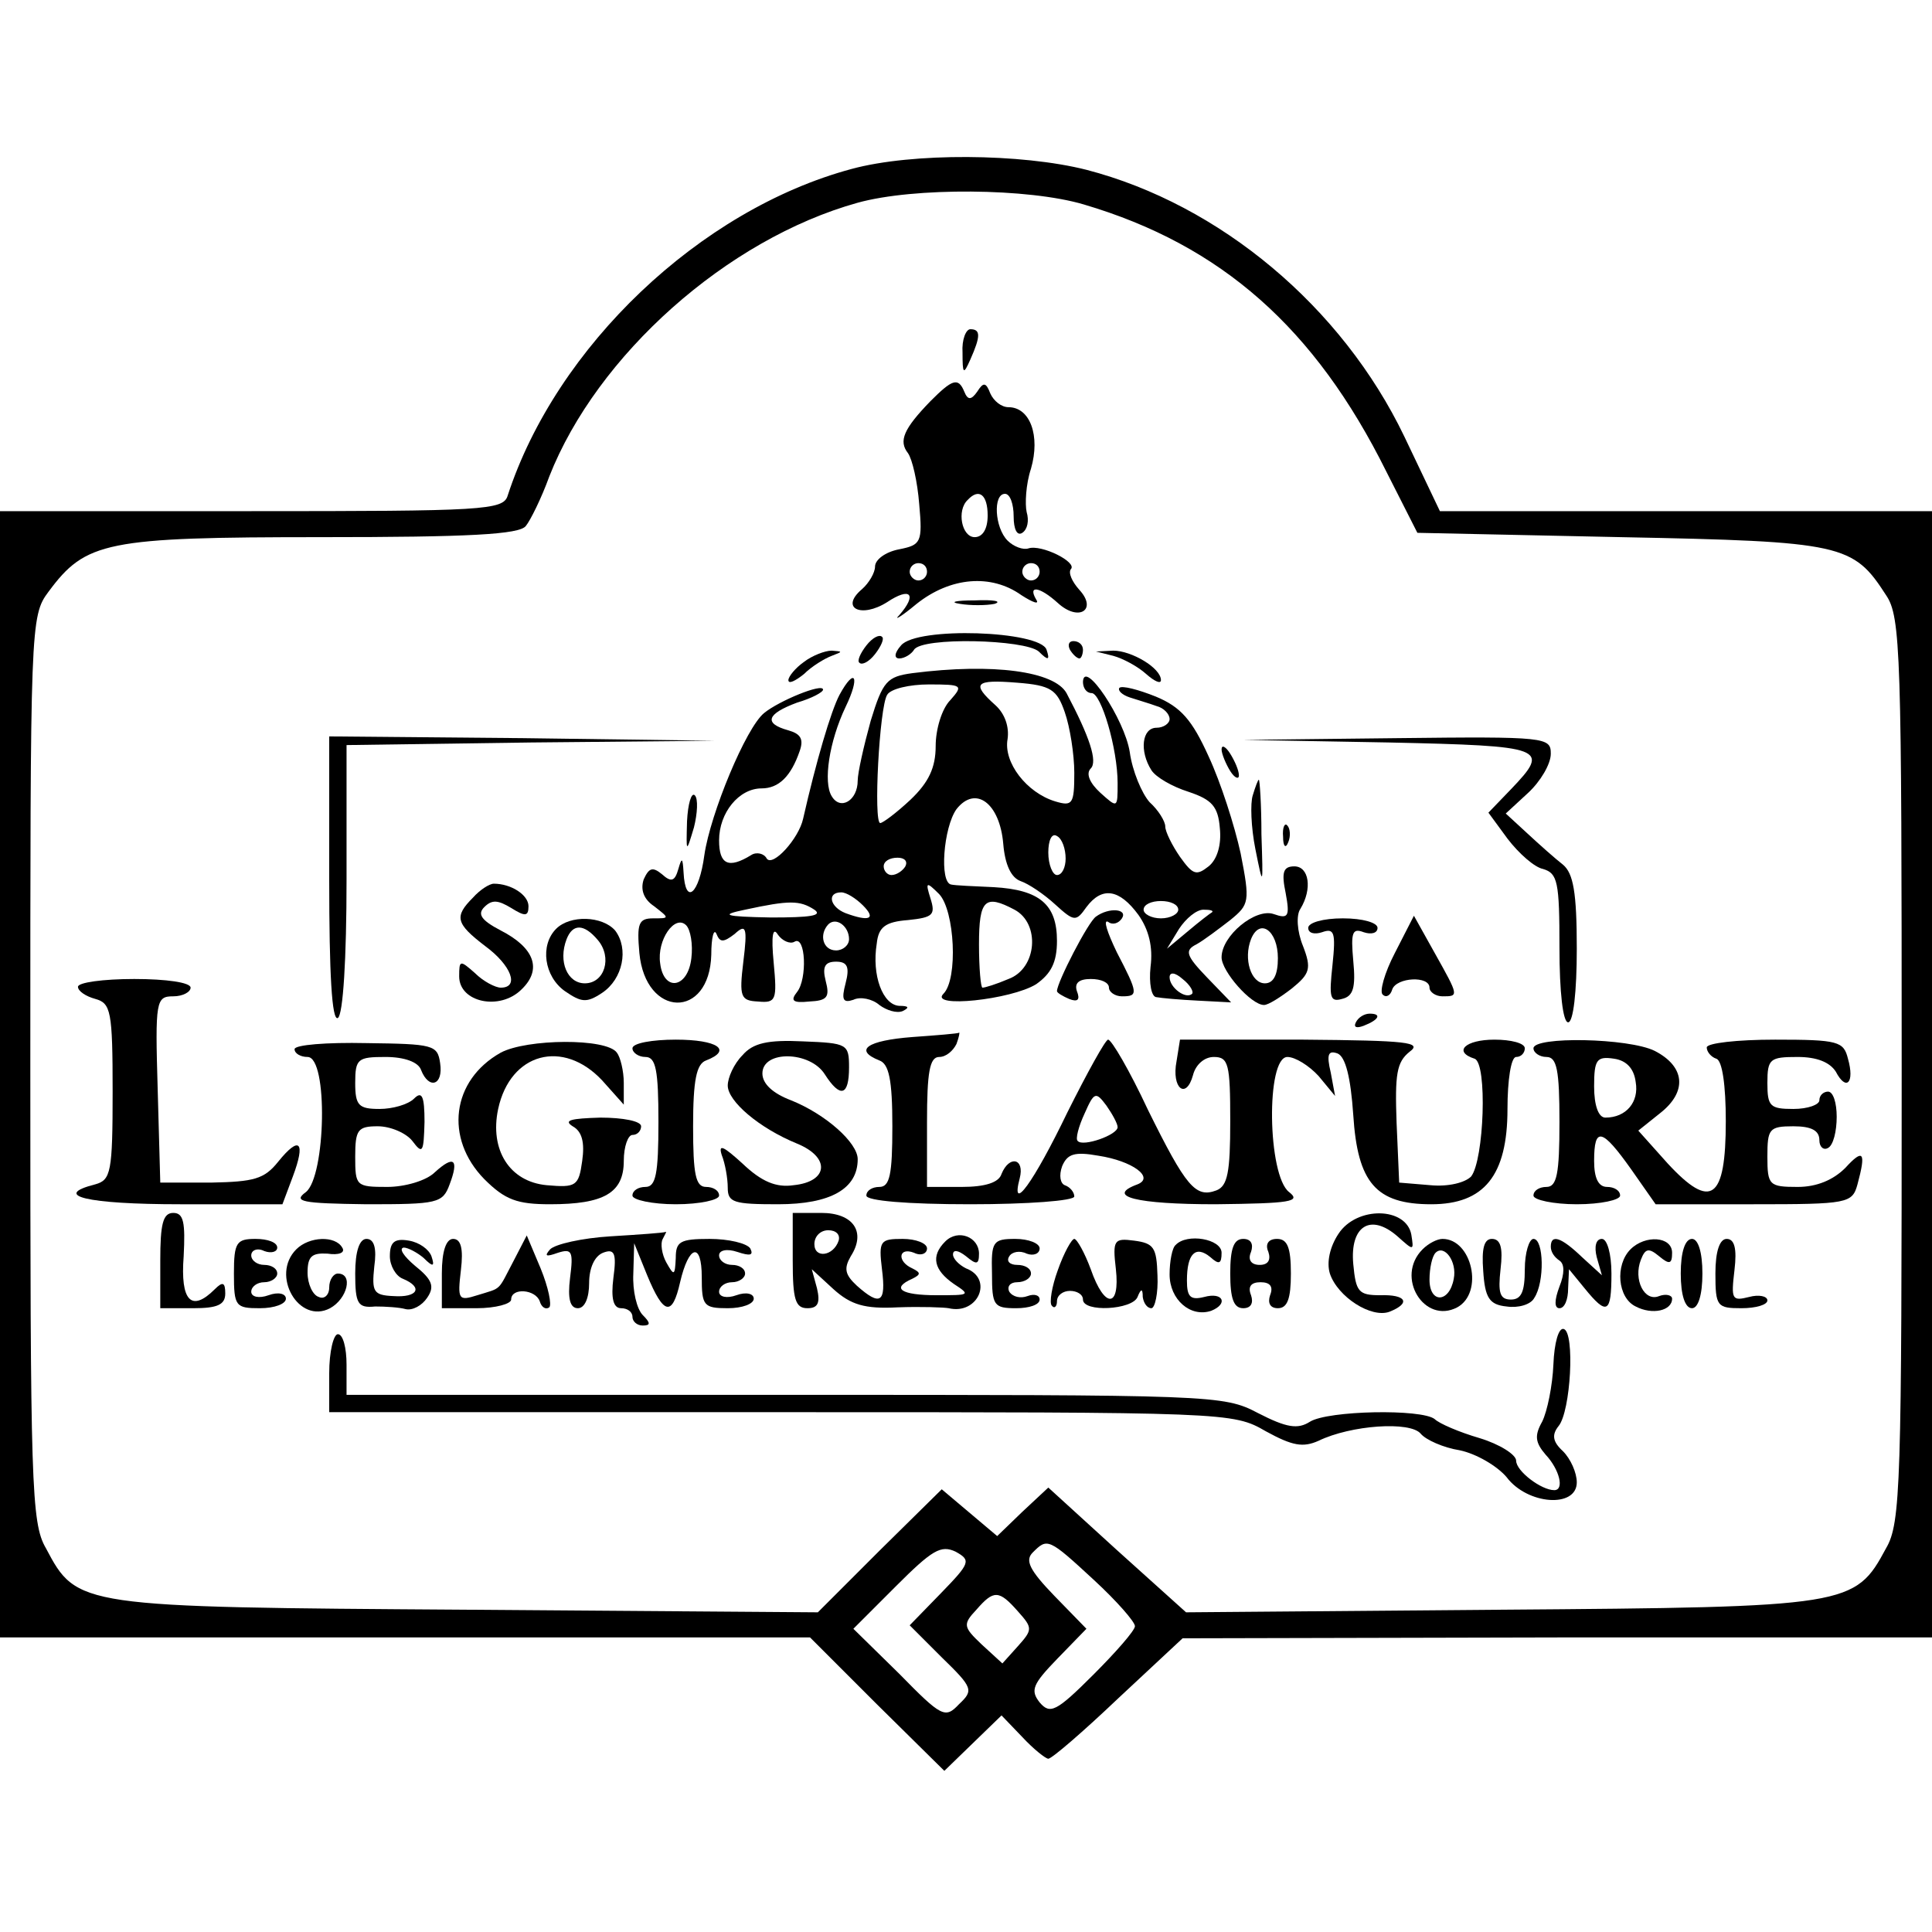
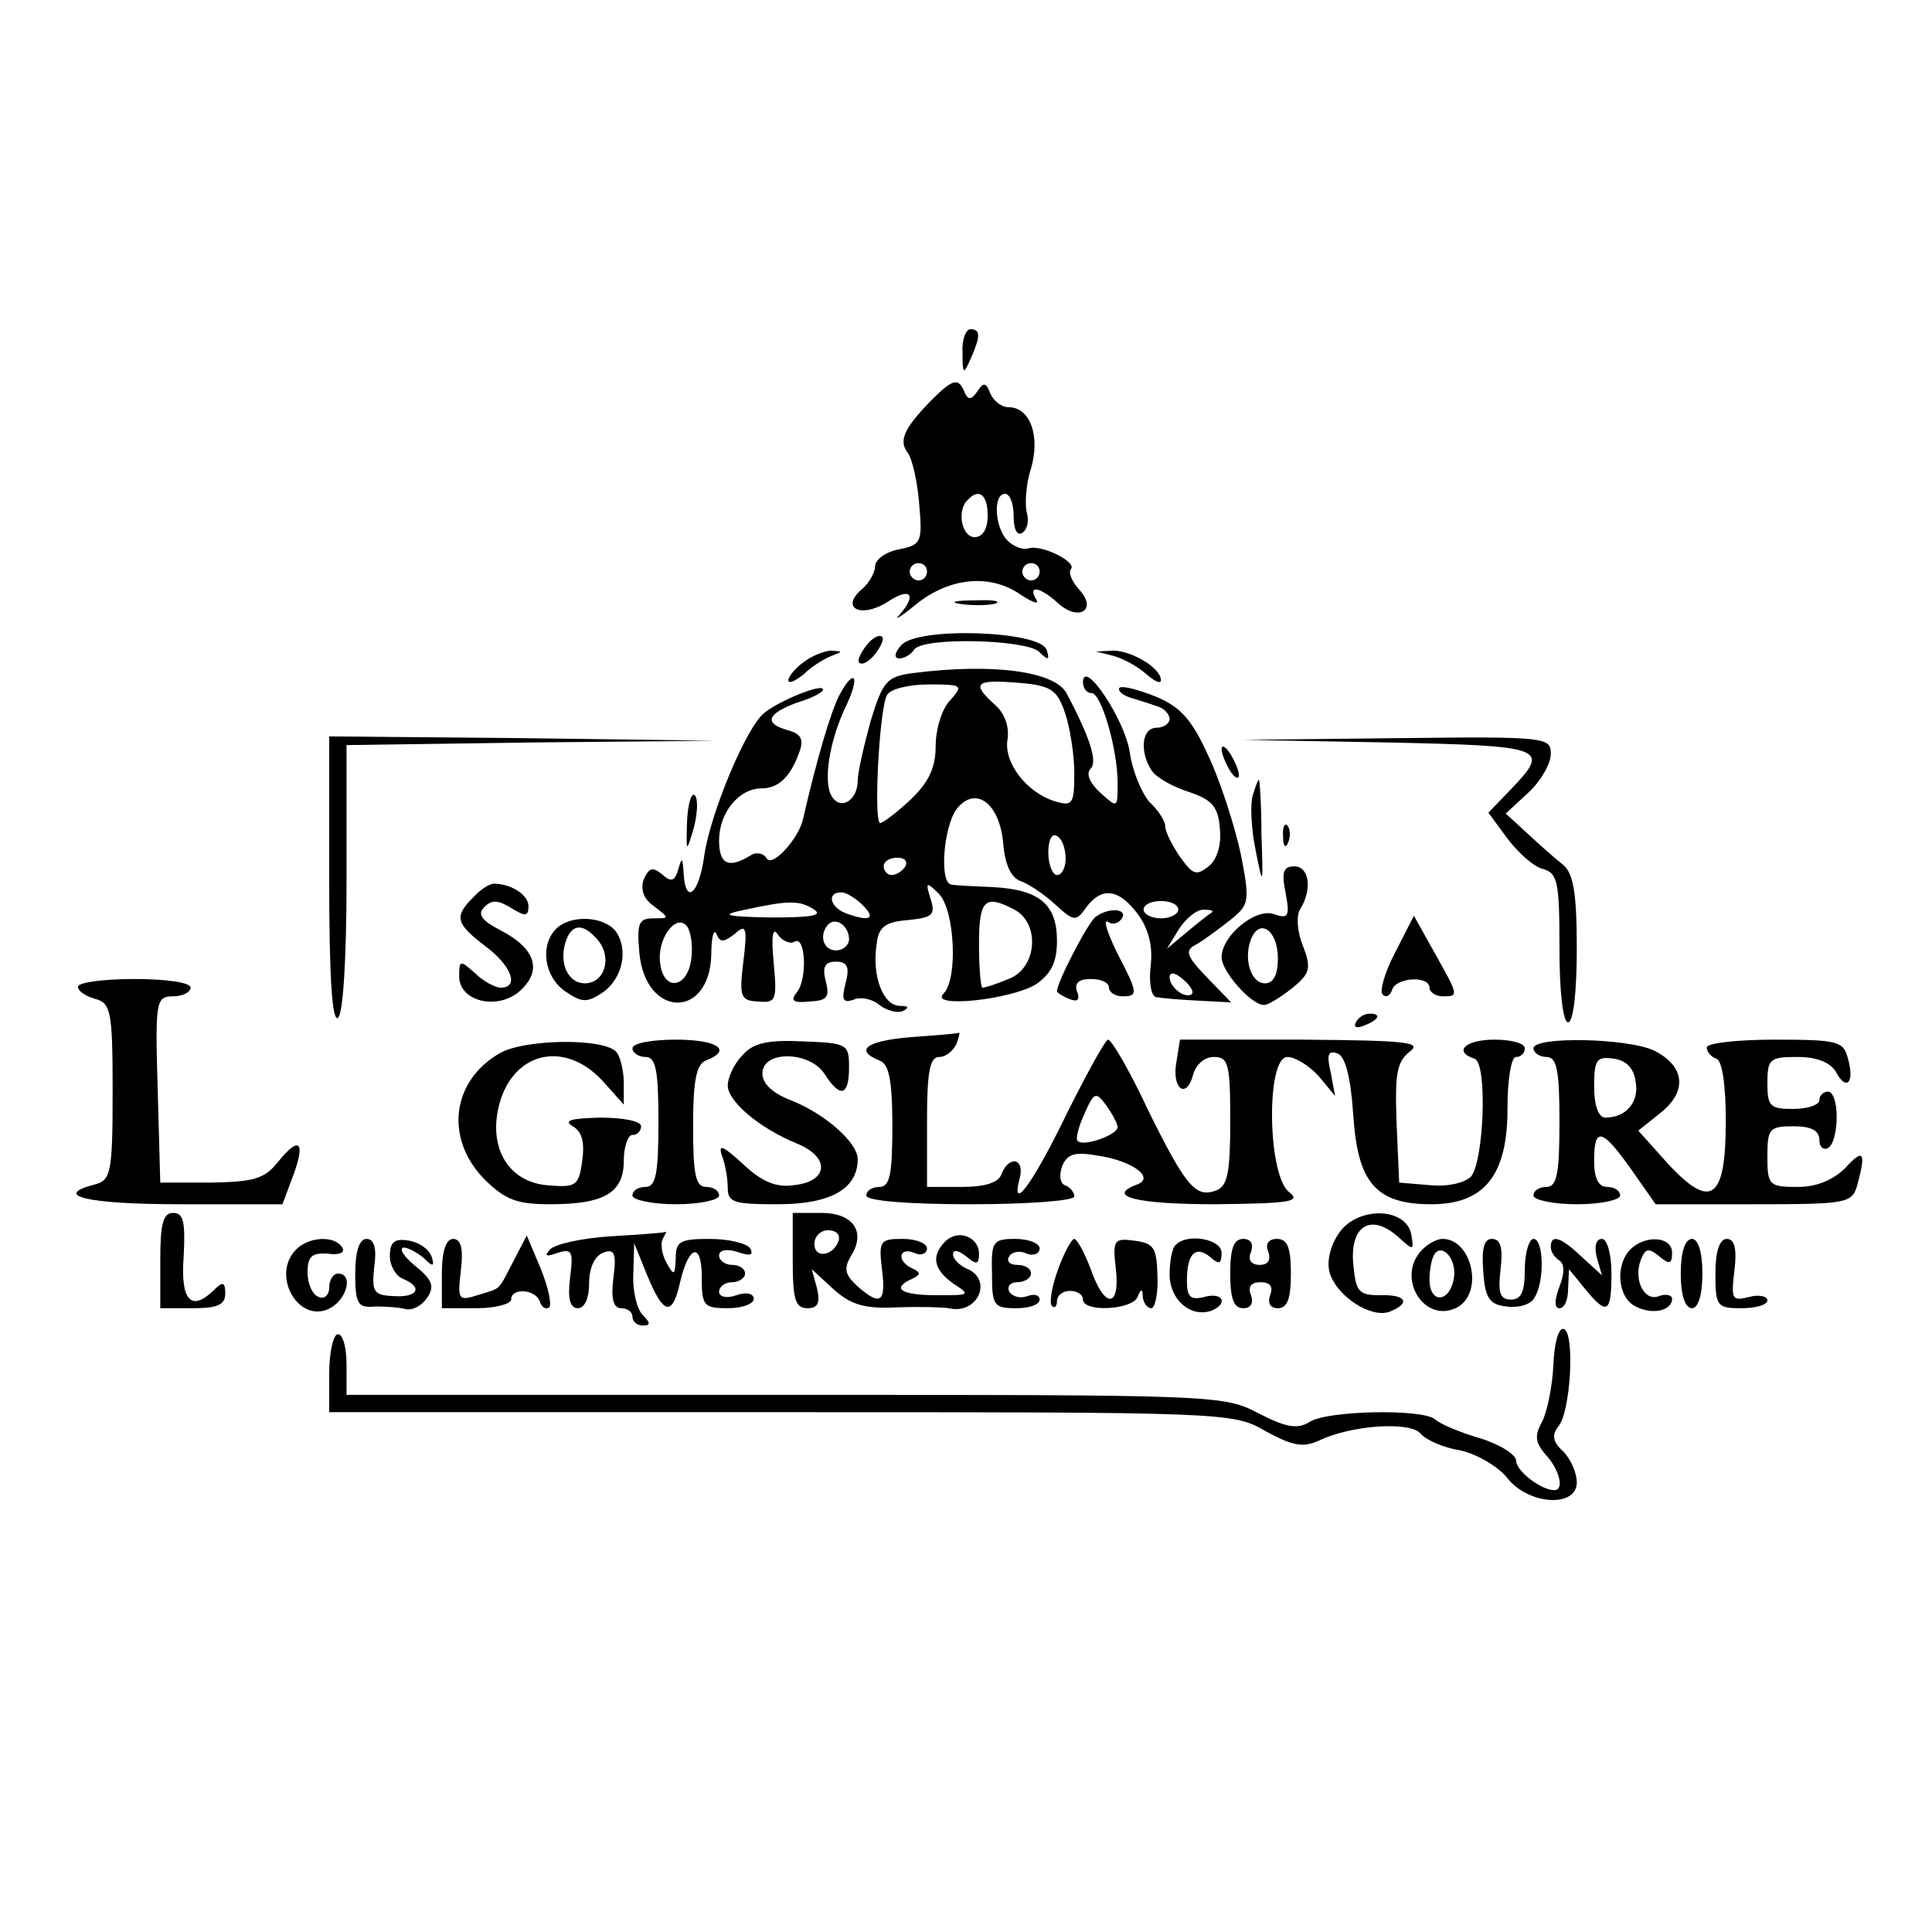
<svg xmlns="http://www.w3.org/2000/svg" version="1.0" width="223pt" height="223pt" viewBox="0 0 223 223" preserveAspectRatio="xMidYMid meet">
  <g transform="translate(0,223) scale(0.1,-0.1)" fill="#000000" stroke="none">
-     <path d="M983 2035 c-175 -47 -341 -205 -397 -377 -5 -17 -28 -18 -296 -18 l-290 0 0 -650 0 -650 467 0 468 0 77 -77 78 -77 33 32 33 32 24 -25 c13 -14 27 -25 30 -25 4 0 40 31 81 70 l74 69 433 1 432 0 0 650 0 650 -284 0 -284 0 -41 86 c-72 150 -213 268 -367 308 -75 19 -201 20 -271 1z m268 -41 c159 -47 267 -143 349 -308 l36 -71 235 -5 c256 -5 268 -8 306 -67 17 -25 18 -67 18 -548 0 -478 -1 -523 -18 -552 -36 -67 -42 -68 -445 -71 l-363 -3 -80 72 -79 72 -30 -28 -29 -28 -32 27 -32 27 -72 -71 -71 -71 -405 3 c-449 3 -450 3 -486 71 -17 29 -18 74 -18 554 0 512 0 522 21 550 43 58 66 63 315 63 169 0 229 3 236 13 5 6 18 32 27 57 55 140 205 274 356 316 65 18 197 17 261 -2z m-165 -1603 l-36 -37 37 -37 c36 -35 37 -38 20 -54 -16 -17 -20 -15 -69 35 l-53 52 49 49 c42 42 52 48 69 40 18 -10 17 -13 -17 -48z m177 15 c26 -24 47 -48 47 -53 0 -5 -22 -30 -48 -56 -43 -43 -50 -46 -62 -32 -11 14 -8 21 20 50 l34 35 -37 38 c-29 30 -34 41 -25 50 17 17 18 17 71 -32z m-88 -36 c17 -19 17 -21 0 -40 l-18 -20 -24 22 c-21 20 -22 23 -6 40 20 23 26 23 48 -2z" />
    <path d="M1111 1823 c0 -25 1 -26 9 -8 12 27 12 35 0 35 -5 0 -10 -12 -9 -27z" />
    <path d="M1074 1767 c-31 -32 -37 -46 -26 -60 5 -7 11 -33 13 -59 4 -44 2 -47 -23 -52 -16 -3 -28 -12 -28 -20 0 -7 -7 -19 -15 -26 -26 -22 -1 -34 29 -15 27 18 35 9 14 -15 -7 -7 2 -2 20 13 39 31 86 35 121 10 14 -9 21 -11 17 -5 -10 17 4 15 25 -4 24 -22 46 -8 25 15 -9 10 -13 20 -10 24 8 8 -34 29 -49 24 -6 -2 -17 2 -24 9 -15 15 -17 54 -3 54 6 0 10 -12 10 -26 0 -15 4 -23 10 -19 6 4 8 14 5 24 -2 9 -1 32 5 50 11 38 -1 71 -26 71 -8 0 -17 7 -21 16 -5 13 -8 13 -15 2 -7 -10 -11 -10 -15 0 -7 17 -14 14 -39 -11z m66 -132 c0 -16 -6 -25 -15 -25 -15 0 -21 31 -8 43 13 14 23 6 23 -18z m-70 -65 c0 -5 -4 -10 -10 -10 -5 0 -10 5 -10 10 0 6 5 10 10 10 6 0 10 -4 10 -10z m130 0 c0 -5 -4 -10 -10 -10 -5 0 -10 5 -10 10 0 6 5 10 10 10 6 0 10 -4 10 -10z" />
    <path d="M1108 1533 c12 -2 30 -2 40 0 9 3 -1 5 -23 4 -22 0 -30 -2 -17 -4z" />
    <path d="M1000 1485 c-7 -9 -11 -18 -8 -20 3 -3 11 1 18 10 7 9 11 18 8 20 -3 3 -11 -1 -18 -10z" />
    <path d="M1040 1485 c-8 -9 -8 -15 -2 -15 6 0 14 5 17 10 9 15 128 12 144 -2 11 -11 13 -10 9 2 -7 22 -150 27 -168 5z" />
-     <path d="M1235 1480 c3 -5 8 -10 11 -10 2 0 4 5 4 10 0 6 -5 10 -11 10 -5 0 -7 -4 -4 -10z" />
    <path d="M928 1466 c-10 -7 -18 -17 -18 -21 0 -5 8 -1 18 7 9 9 24 18 32 21 13 5 13 5 0 6 -8 0 -23 -6 -32 -13z" />
    <path d="M1285 1473 c11 -3 28 -12 38 -21 9 -8 17 -12 17 -7 0 14 -34 34 -55 34 l-20 -1 20 -5z" />
    <path d="M1053 1453 c-29 -4 -34 -9 -48 -55 -8 -29 -15 -60 -15 -69 0 -23 -20 -35 -30 -18 -10 16 -3 63 16 103 17 35 11 47 -7 14 -10 -19 -27 -77 -42 -143 -5 -23 -35 -56 -42 -46 -3 6 -12 8 -18 4 -26 -16 -37 -11 -37 17 0 32 23 60 49 60 20 0 34 14 44 43 5 14 1 20 -13 24 -29 8 -25 19 10 32 17 5 30 12 30 15 0 8 -51 -13 -68 -27 -21 -17 -62 -116 -69 -164 -6 -45 -22 -59 -24 -20 -1 17 -2 18 -6 4 -4 -14 -8 -16 -19 -6 -11 9 -15 7 -21 -6 -4 -12 0 -23 12 -31 18 -14 18 -14 -1 -14 -17 0 -19 -6 -16 -40 7 -75 81 -77 83 -2 0 20 3 31 6 24 4 -10 8 -10 21 0 13 12 15 8 10 -32 -5 -41 -3 -45 17 -46 21 -2 22 2 18 45 -3 31 -1 42 5 32 5 -7 14 -11 19 -8 13 8 15 -43 3 -58 -8 -10 -5 -13 14 -11 21 1 24 5 19 24 -4 16 -1 22 12 22 13 0 16 -6 11 -25 -5 -19 -3 -23 9 -19 8 4 22 1 30 -6 8 -6 20 -10 27 -7 8 4 7 6 -4 6 -19 1 -32 35 -26 72 2 19 10 25 36 27 29 3 32 6 26 25 -6 19 -5 20 10 5 18 -19 22 -98 5 -115 -17 -17 78 -7 107 11 17 12 24 25 24 50 0 42 -20 59 -73 62 -23 1 -45 2 -49 3 -14 2 -9 66 6 87 22 28 50 7 54 -40 2 -24 9 -39 20 -43 9 -3 27 -15 40 -27 22 -20 24 -20 36 -3 18 24 38 21 60 -9 12 -17 17 -37 14 -60 -2 -19 1 -35 7 -35 5 -1 27 -3 48 -4 l38 -2 -28 29 c-24 25 -26 31 -12 38 9 5 26 18 39 28 22 18 23 21 12 77 -7 32 -23 82 -37 112 -19 42 -32 57 -61 69 -20 8 -39 13 -42 10 -2 -3 3 -8 12 -11 9 -3 23 -7 31 -10 8 -2 15 -9 15 -15 0 -5 -7 -10 -15 -10 -17 0 -20 -27 -6 -49 5 -8 24 -19 43 -25 27 -9 34 -17 36 -42 2 -19 -3 -36 -13 -44 -14 -11 -18 -10 -33 11 -9 13 -17 29 -17 35 0 6 -8 19 -18 28 -9 10 -20 36 -23 58 -6 38 -53 108 -54 81 0 -7 4 -13 10 -13 11 0 30 -64 30 -104 0 -29 0 -29 -20 -11 -12 11 -17 22 -11 28 8 8 -1 36 -28 87 -14 25 -84 35 -178 23z m176 -45 c6 -17 11 -49 11 -70 0 -36 -2 -39 -22 -33 -33 10 -60 45 -55 72 2 14 -3 29 -14 39 -28 25 -24 30 25 26 39 -3 46 -8 55 -34z m-132 14 c-10 -10 -17 -34 -17 -53 0 -25 -8 -42 -29 -62 -16 -15 -32 -27 -35 -27 -8 0 -1 134 8 148 4 7 26 12 48 12 39 0 40 -1 25 -18z m133 -183 c0 -10 -4 -19 -10 -19 -5 0 -10 12 -10 26 0 14 4 23 10 19 6 -3 10 -15 10 -26z m-185 -9 c-3 -5 -10 -10 -16 -10 -5 0 -9 5 -9 10 0 6 7 10 16 10 8 0 12 -4 9 -10z m-49 -45 c16 -16 7 -19 -20 -9 -18 7 -22 24 -5 24 6 0 17 -7 25 -15z m-56 -5 c10 -7 -5 -9 -50 -9 -55 1 -59 3 -30 9 51 11 63 11 80 0z m231 0 c30 -16 26 -68 -7 -80 -14 -6 -27 -10 -30 -10 -2 0 -4 23 -4 50 0 52 7 58 41 40z m189 0 c0 -5 -9 -10 -20 -10 -11 0 -20 5 -20 10 0 6 9 10 20 10 11 0 20 -4 20 -10z m39 -3 c-2 -1 -15 -11 -28 -22 l-24 -20 14 23 c8 12 20 22 28 22 8 0 12 -1 10 -3z m-601 -53 c-4 -35 -32 -39 -36 -6 -4 27 17 57 30 44 5 -5 8 -22 6 -38z m182 22 c0 -7 -7 -13 -15 -13 -15 0 -20 18 -9 30 9 9 24 -2 24 -17z m396 -63 c-7 -7 -26 7 -26 19 0 6 6 6 15 -2 9 -7 13 -15 11 -17z" />
    <path d="M380 1214 c0 -107 3 -163 10 -159 6 4 10 68 10 160 l0 155 213 3 212 2 -222 3 -223 2 0 -166z" />
    <path d="M1603 1373 c181 -4 187 -6 141 -54 l-26 -27 22 -30 c13 -17 31 -33 41 -35 17 -5 19 -15 19 -91 0 -51 4 -86 10 -86 6 0 10 35 10 85 0 65 -4 87 -16 97 -9 7 -27 23 -41 36 l-25 23 26 24 c14 13 26 33 26 45 0 19 -5 20 -177 18 l-178 -2 168 -3z" />
    <path d="M1410 1365 c0 -5 5 -17 10 -25 5 -8 10 -10 10 -5 0 6 -5 17 -10 25 -5 8 -10 11 -10 5z" />
    <path d="M1446 1312 c-3 -9 -2 -37 3 -62 9 -45 9 -44 7 17 0 35 -2 63 -3 63 -1 0 -4 -8 -7 -18z" />
    <path d="M793 1282 c-1 -37 -1 -37 8 -7 4 16 5 33 1 37 -4 4 -8 -10 -9 -30z" />
    <path d="M1481 1264 c0 -11 3 -14 6 -6 3 7 2 16 -1 19 -3 4 -6 -2 -5 -13z" />
    <path d="M1484 1199 c5 -27 3 -30 -14 -24 -21 7 -60 -25 -60 -50 0 -16 34 -55 49 -55 5 0 19 9 32 19 21 17 23 23 13 49 -7 17 -8 36 -3 43 14 23 10 49 -7 49 -13 0 -15 -7 -10 -31z m-9 -75 c0 -19 -5 -29 -15 -29 -16 0 -25 28 -16 51 10 25 31 10 31 -22z" />
    <path d="M546 1194 c-22 -22 -20 -30 14 -56 30 -22 40 -48 18 -48 -6 0 -20 7 -30 17 -17 15 -18 15 -18 -4 0 -30 47 -40 72 -15 24 23 15 48 -24 68 -23 12 -27 19 -19 27 9 9 16 8 31 -1 16 -10 20 -10 20 2 0 13 -20 26 -40 26 -5 0 -16 -7 -24 -16z" />
    <path d="M1265 1172 c-9 -6 -45 -76 -45 -86 0 -2 7 -6 14 -9 10 -4 13 -1 9 9 -3 9 2 14 16 14 12 0 21 -4 21 -10 0 -5 7 -10 15 -10 19 0 19 3 -6 51 -11 23 -16 38 -10 35 5 -4 12 -2 16 4 7 11 -15 13 -30 2z" />
    <path d="M642 1158 c-19 -19 -14 -55 10 -72 19 -13 25 -14 43 -2 24 16 31 51 15 72 -15 17 -52 18 -68 2z m48 -13 c17 -20 8 -50 -15 -50 -20 0 -31 25 -21 51 7 18 20 18 36 -1z" />
-     <path d="M1510 1159 c0 -6 7 -8 16 -5 14 5 16 0 12 -38 -4 -37 -3 -43 11 -39 13 3 16 13 13 44 -3 33 -1 38 12 33 9 -3 16 -1 16 5 0 6 -17 11 -40 11 -23 0 -40 -5 -40 -11z" />
    <path d="M1610 1130 c-12 -23 -18 -45 -14 -48 4 -4 9 -1 11 6 5 14 43 16 43 2 0 -5 7 -10 15 -10 19 0 19 0 -9 50 l-24 43 -22 -43z" />
    <path d="M90 1091 c0 -5 9 -11 20 -14 18 -5 20 -14 20 -107 0 -93 -2 -102 -20 -107 -51 -13 -10 -23 98 -23 l118 0 12 32 c15 40 8 48 -17 17 -16 -20 -28 -23 -77 -24 l-59 0 -3 108 c-3 102 -2 107 18 107 11 0 20 5 20 10 0 6 -28 10 -65 10 -36 0 -65 -4 -65 -9z" />
    <path d="M1565 1050 c-3 -6 1 -7 9 -4 18 7 21 14 7 14 -6 0 -13 -4 -16 -10z" />
    <path d="M1053 1033 c-52 -4 -68 -15 -38 -27 11 -4 15 -22 15 -76 0 -56 -3 -70 -15 -70 -8 0 -15 -4 -15 -10 0 -6 47 -10 120 -10 66 0 120 4 120 9 0 5 -5 11 -11 13 -5 2 -7 11 -3 22 6 14 14 17 42 12 39 -6 65 -25 45 -33 -38 -14 -1 -23 90 -23 87 1 99 3 85 14 -25 19 -27 156 -2 156 9 0 25 -10 36 -22 l19 -23 -5 27 c-5 21 -3 26 8 22 9 -4 15 -27 18 -71 5 -78 26 -103 90 -103 61 0 88 33 88 110 0 33 4 60 10 60 6 0 10 5 10 10 0 6 -16 10 -35 10 -34 0 -48 -14 -23 -22 15 -5 11 -117 -4 -136 -7 -7 -26 -12 -47 -10 l-36 3 -3 69 c-2 56 0 70 15 82 15 11 -2 13 -123 14 l-142 0 -4 -25 c-6 -31 11 -45 19 -16 3 12 13 21 24 21 17 0 19 -8 19 -74 0 -59 -3 -75 -16 -80 -24 -9 -35 4 -79 93 -21 45 -42 81 -46 81 -3 0 -24 -38 -47 -84 -39 -81 -66 -118 -55 -76 6 23 -12 27 -21 5 -3 -10 -19 -15 -46 -15 l-40 0 0 75 c0 57 3 75 14 75 8 0 16 7 20 15 3 8 4 14 3 13 -1 -1 -26 -3 -54 -5z m237 -104 c0 -9 -40 -23 -46 -16 -3 2 1 17 8 32 11 25 13 25 25 9 7 -10 13 -21 13 -25z" />
-     <path d="M340 1019 c0 -5 7 -9 15 -9 24 0 21 -138 -2 -156 -15 -11 -5 -13 70 -14 82 0 88 1 96 23 11 29 5 34 -17 14 -10 -10 -35 -17 -55 -17 -36 0 -37 1 -37 35 0 31 3 35 26 35 15 0 33 -8 40 -17 12 -16 13 -13 14 22 0 30 -3 36 -12 27 -7 -7 -25 -12 -40 -12 -24 0 -28 4 -28 30 0 28 3 30 35 30 22 0 38 -6 41 -15 9 -23 26 -18 22 8 -3 21 -8 22 -85 23 -46 1 -83 -2 -83 -7z" />
    <path d="M578 1015 c-57 -32 -65 -99 -19 -146 24 -24 38 -29 76 -29 62 0 85 13 85 50 0 17 5 30 10 30 6 0 10 5 10 10 0 6 -21 10 -47 10 -34 -1 -43 -3 -32 -10 11 -6 14 -19 11 -40 -4 -29 -7 -31 -41 -28 -43 4 -66 41 -56 88 14 65 75 81 120 33 l25 -28 0 25 c0 14 -4 30 -8 35 -12 17 -104 16 -134 0z" />
    <path d="M730 1020 c0 -5 7 -10 15 -10 12 0 15 -15 15 -75 0 -60 -3 -75 -15 -75 -8 0 -15 -4 -15 -10 0 -5 23 -10 50 -10 28 0 50 5 50 10 0 6 -7 10 -15 10 -12 0 -15 14 -15 70 0 54 4 72 15 76 31 12 13 24 -35 24 -27 0 -50 -4 -50 -10z" />
    <path d="M857 1012 c-10 -10 -17 -26 -17 -35 0 -18 36 -49 80 -67 39 -16 36 -44 -4 -48 -20 -3 -37 4 -59 25 -22 20 -28 23 -24 10 4 -10 7 -27 7 -38 0 -17 7 -19 58 -19 61 0 92 18 92 52 0 19 -37 52 -77 68 -21 8 -33 19 -33 31 0 27 55 26 72 -1 18 -28 28 -25 28 8 0 27 -2 28 -53 30 -41 2 -58 -2 -70 -16z" />
    <path d="M1770 1020 c0 -5 7 -10 15 -10 12 0 15 -15 15 -75 0 -60 -3 -75 -15 -75 -8 0 -15 -4 -15 -10 0 -5 23 -10 50 -10 28 0 50 5 50 10 0 6 -7 10 -15 10 -10 0 -15 10 -15 30 0 40 9 38 43 -10 l28 -40 113 0 c109 0 114 1 120 23 10 37 7 42 -14 19 -14 -14 -33 -22 -55 -22 -33 0 -35 2 -35 35 0 32 2 35 30 35 21 0 30 -5 30 -16 0 -8 5 -12 10 -9 6 3 10 19 10 36 0 16 -4 29 -10 29 -5 0 -10 -4 -10 -10 0 -5 -13 -10 -30 -10 -27 0 -30 3 -30 30 0 28 3 30 35 30 22 0 37 -6 44 -17 12 -23 22 -13 14 15 -5 20 -11 22 -84 22 -44 0 -79 -4 -79 -9 0 -5 5 -11 11 -13 7 -2 11 -31 11 -72 0 -91 -17 -103 -67 -49 l-34 38 25 20 c32 25 29 54 -6 72 -30 15 -140 17 -140 3z m118 -39 c4 -23 -11 -41 -35 -41 -8 0 -13 14 -13 36 0 31 3 35 23 32 14 -2 23 -11 25 -27z" />
    <path d="M185 775 l0 -55 38 0 c28 0 37 4 37 17 0 13 -3 14 -12 5 -27 -27 -40 -14 -36 38 2 39 0 50 -12 50 -12 0 -15 -13 -15 -55z" />
    <path d="M915 775 c0 -45 3 -55 17 -55 12 0 15 6 11 23 l-6 22 25 -23 c20 -18 36 -23 74 -21 27 1 54 0 59 -1 34 -8 52 34 20 46 -8 4 -15 11 -15 16 0 6 6 5 15 -2 12 -10 15 -10 15 3 0 19 -24 29 -39 14 -17 -17 -13 -33 10 -49 20 -13 18 -13 -20 -13 -41 0 -53 8 -28 19 10 5 10 7 0 12 -18 8 -16 25 2 18 8 -4 15 -1 15 5 0 6 -13 11 -28 11 -26 0 -28 -2 -24 -35 5 -39 -2 -43 -29 -19 -14 13 -15 20 -7 34 18 28 3 50 -34 50 l-33 0 0 -55z m53 23 c-6 -18 -28 -21 -28 -4 0 9 7 16 16 16 9 0 14 -5 12 -12z" />
    <path d="M1545 806 c-10 -15 -14 -33 -10 -46 9 -27 48 -52 69 -44 25 10 19 20 -11 19 -25 0 -28 4 -31 36 -4 44 20 59 51 32 19 -17 19 -17 16 2 -6 32 -63 33 -84 1z" />
    <path d="M705 803 c-33 -2 -64 -9 -70 -15 -7 -8 -5 -9 9 -4 16 5 18 2 14 -29 -3 -24 0 -35 9 -35 8 0 13 12 13 29 0 17 6 31 16 35 13 5 16 0 12 -29 -3 -24 0 -35 9 -35 7 0 13 -4 13 -10 0 -5 5 -10 12 -10 9 0 9 3 0 12 -7 7 -12 28 -11 48 l1 35 15 -37 c19 -46 29 -48 38 -8 10 43 25 47 25 6 0 -33 2 -36 30 -36 17 0 30 5 30 11 0 6 -9 8 -20 4 -11 -4 -20 -2 -20 4 0 6 7 11 15 11 8 0 15 5 15 10 0 6 -7 10 -15 10 -8 0 -15 5 -15 11 0 6 9 8 21 4 15 -5 19 -4 15 4 -4 6 -25 11 -47 11 -34 0 -39 -3 -39 -22 -1 -21 -2 -21 -11 -5 -5 9 -7 22 -4 27 3 6 5 9 3 8 -2 -1 -30 -3 -63 -5z" />
-     <path d="M270 760 c0 -38 2 -40 30 -40 17 0 30 5 30 11 0 6 -9 8 -20 4 -11 -4 -20 -2 -20 4 0 6 7 11 15 11 8 0 15 5 15 10 0 6 -7 10 -15 10 -8 0 -15 5 -15 11 0 6 7 9 15 5 8 -3 15 -1 15 4 0 6 -11 10 -25 10 -22 0 -25 -4 -25 -40z" />
    <path d="M342 788 c-30 -30 3 -87 39 -68 20 11 27 40 9 40 -5 0 -10 -7 -10 -16 0 -9 -6 -14 -12 -11 -7 2 -13 15 -13 28 0 19 5 23 23 22 13 -2 21 1 17 7 -8 14 -38 13 -53 -2z" />
    <path d="M410 760 c0 -35 3 -40 23 -38 12 0 28 -1 35 -3 8 -2 19 4 25 13 9 13 6 21 -14 37 -13 11 -19 20 -13 21 5 0 16 -6 23 -12 11 -11 13 -10 9 2 -3 8 -14 16 -26 18 -17 3 -22 -2 -22 -18 0 -11 7 -23 15 -26 24 -10 17 -22 -11 -20 -23 1 -25 5 -22 34 3 21 0 32 -9 32 -8 0 -13 -14 -13 -40z" />
    <path d="M510 760 l0 -40 40 0 c22 0 40 5 40 10 0 14 28 12 33 -2 2 -7 7 -10 11 -7 3 3 -1 23 -10 45 l-16 38 -15 -29 c-19 -36 -13 -31 -42 -40 -22 -7 -23 -5 -19 29 3 25 0 36 -9 36 -8 0 -13 -14 -13 -40z" />
    <path d="M1145 760 c0 -37 2 -40 28 -40 15 0 27 4 27 10 0 5 -6 7 -14 4 -8 -3 -17 -1 -21 5 -3 6 1 11 9 11 9 0 16 5 16 10 0 6 -7 10 -16 10 -8 0 -13 4 -9 10 3 5 12 7 20 3 8 -3 15 0 15 6 0 6 -13 11 -28 11 -26 0 -28 -3 -27 -40z" />
    <path d="M1221 764 c-7 -19 -10 -38 -7 -41 3 -4 6 -1 6 5 0 7 7 12 15 12 8 0 15 -4 15 -10 0 -15 57 -12 63 3 4 10 6 10 6 0 1 -7 5 -13 10 -13 4 0 8 17 7 38 -1 32 -4 37 -27 40 -23 3 -25 1 -21 -33 5 -45 -13 -46 -29 0 -7 19 -16 35 -19 35 -3 0 -12 -16 -19 -36z" />
    <path d="M1357 793 c-4 -3 -7 -19 -7 -34 0 -29 24 -50 48 -42 20 8 14 22 -8 16 -16 -4 -20 0 -20 19 0 31 10 41 27 27 10 -9 13 -8 13 5 0 16 -40 23 -53 9z" />
    <path d="M1420 760 c0 -29 4 -40 15 -40 9 0 12 6 9 15 -4 10 0 15 11 15 11 0 15 -5 11 -15 -3 -9 0 -15 9 -15 11 0 15 11 15 40 0 30 -4 40 -16 40 -10 0 -14 -6 -10 -15 3 -9 0 -15 -10 -15 -10 0 -14 6 -10 15 3 9 0 15 -9 15 -11 0 -15 -11 -15 -40z" />
    <path d="M1642 788 c-32 -32 2 -87 40 -67 31 17 17 79 -17 79 -6 0 -16 -5 -23 -12z m36 -34 c-5 -28 -28 -29 -28 -1 0 13 3 27 7 31 10 10 25 -10 21 -30z" />
    <path d="M1712 763 c2 -31 7 -39 27 -41 13 -2 28 2 32 10 12 18 11 68 -1 68 -5 0 -10 -16 -10 -35 0 -26 -4 -35 -16 -35 -13 0 -15 8 -12 35 3 25 0 35 -10 35 -9 0 -12 -11 -10 -37z" />
    <path d="M1790 791 c0 -6 4 -12 10 -16 6 -4 6 -15 0 -30 -6 -16 -6 -25 0 -25 6 0 10 10 10 23 l1 22 18 -22 c26 -32 31 -29 31 17 0 23 -5 40 -11 40 -7 0 -9 -9 -6 -21 l6 -21 -23 21 c-24 23 -36 27 -36 12z" />
    <path d="M1882 788 c-18 -18 -15 -56 6 -66 19 -10 42 -5 42 9 0 4 -7 6 -15 3 -17 -7 -30 19 -21 42 5 13 9 14 21 4 12 -10 15 -9 15 4 0 19 -31 21 -48 4z" />
    <path d="M1940 760 c0 -25 5 -40 13 -40 7 0 12 15 12 40 0 25 -5 40 -12 40 -8 0 -13 -15 -13 -40z" />
    <path d="M1980 760 c0 -38 2 -40 30 -40 17 0 30 4 30 9 0 5 -10 7 -21 4 -20 -5 -21 -3 -17 31 3 25 0 36 -9 36 -8 0 -13 -14 -13 -40z" />
    <path d="M1793 655 c-1 -24 -7 -54 -13 -66 -9 -16 -8 -24 4 -38 16 -17 22 -41 10 -41 -15 0 -44 22 -44 34 0 7 -19 19 -42 26 -24 7 -47 17 -52 22 -15 12 -123 10 -144 -3 -14 -9 -27 -7 -60 10 -40 21 -51 21 -547 21 l-505 0 0 35 c0 19 -4 35 -10 35 -5 0 -10 -20 -10 -45 l0 -45 521 0 c517 0 522 0 560 -22 31 -17 43 -19 61 -11 37 18 106 23 118 8 6 -7 26 -16 45 -19 19 -4 43 -18 54 -31 24 -32 81 -36 81 -6 0 11 -7 27 -16 36 -12 11 -13 19 -5 29 14 17 19 108 6 112 -6 2 -11 -16 -12 -41z" />
  </g>
</svg>